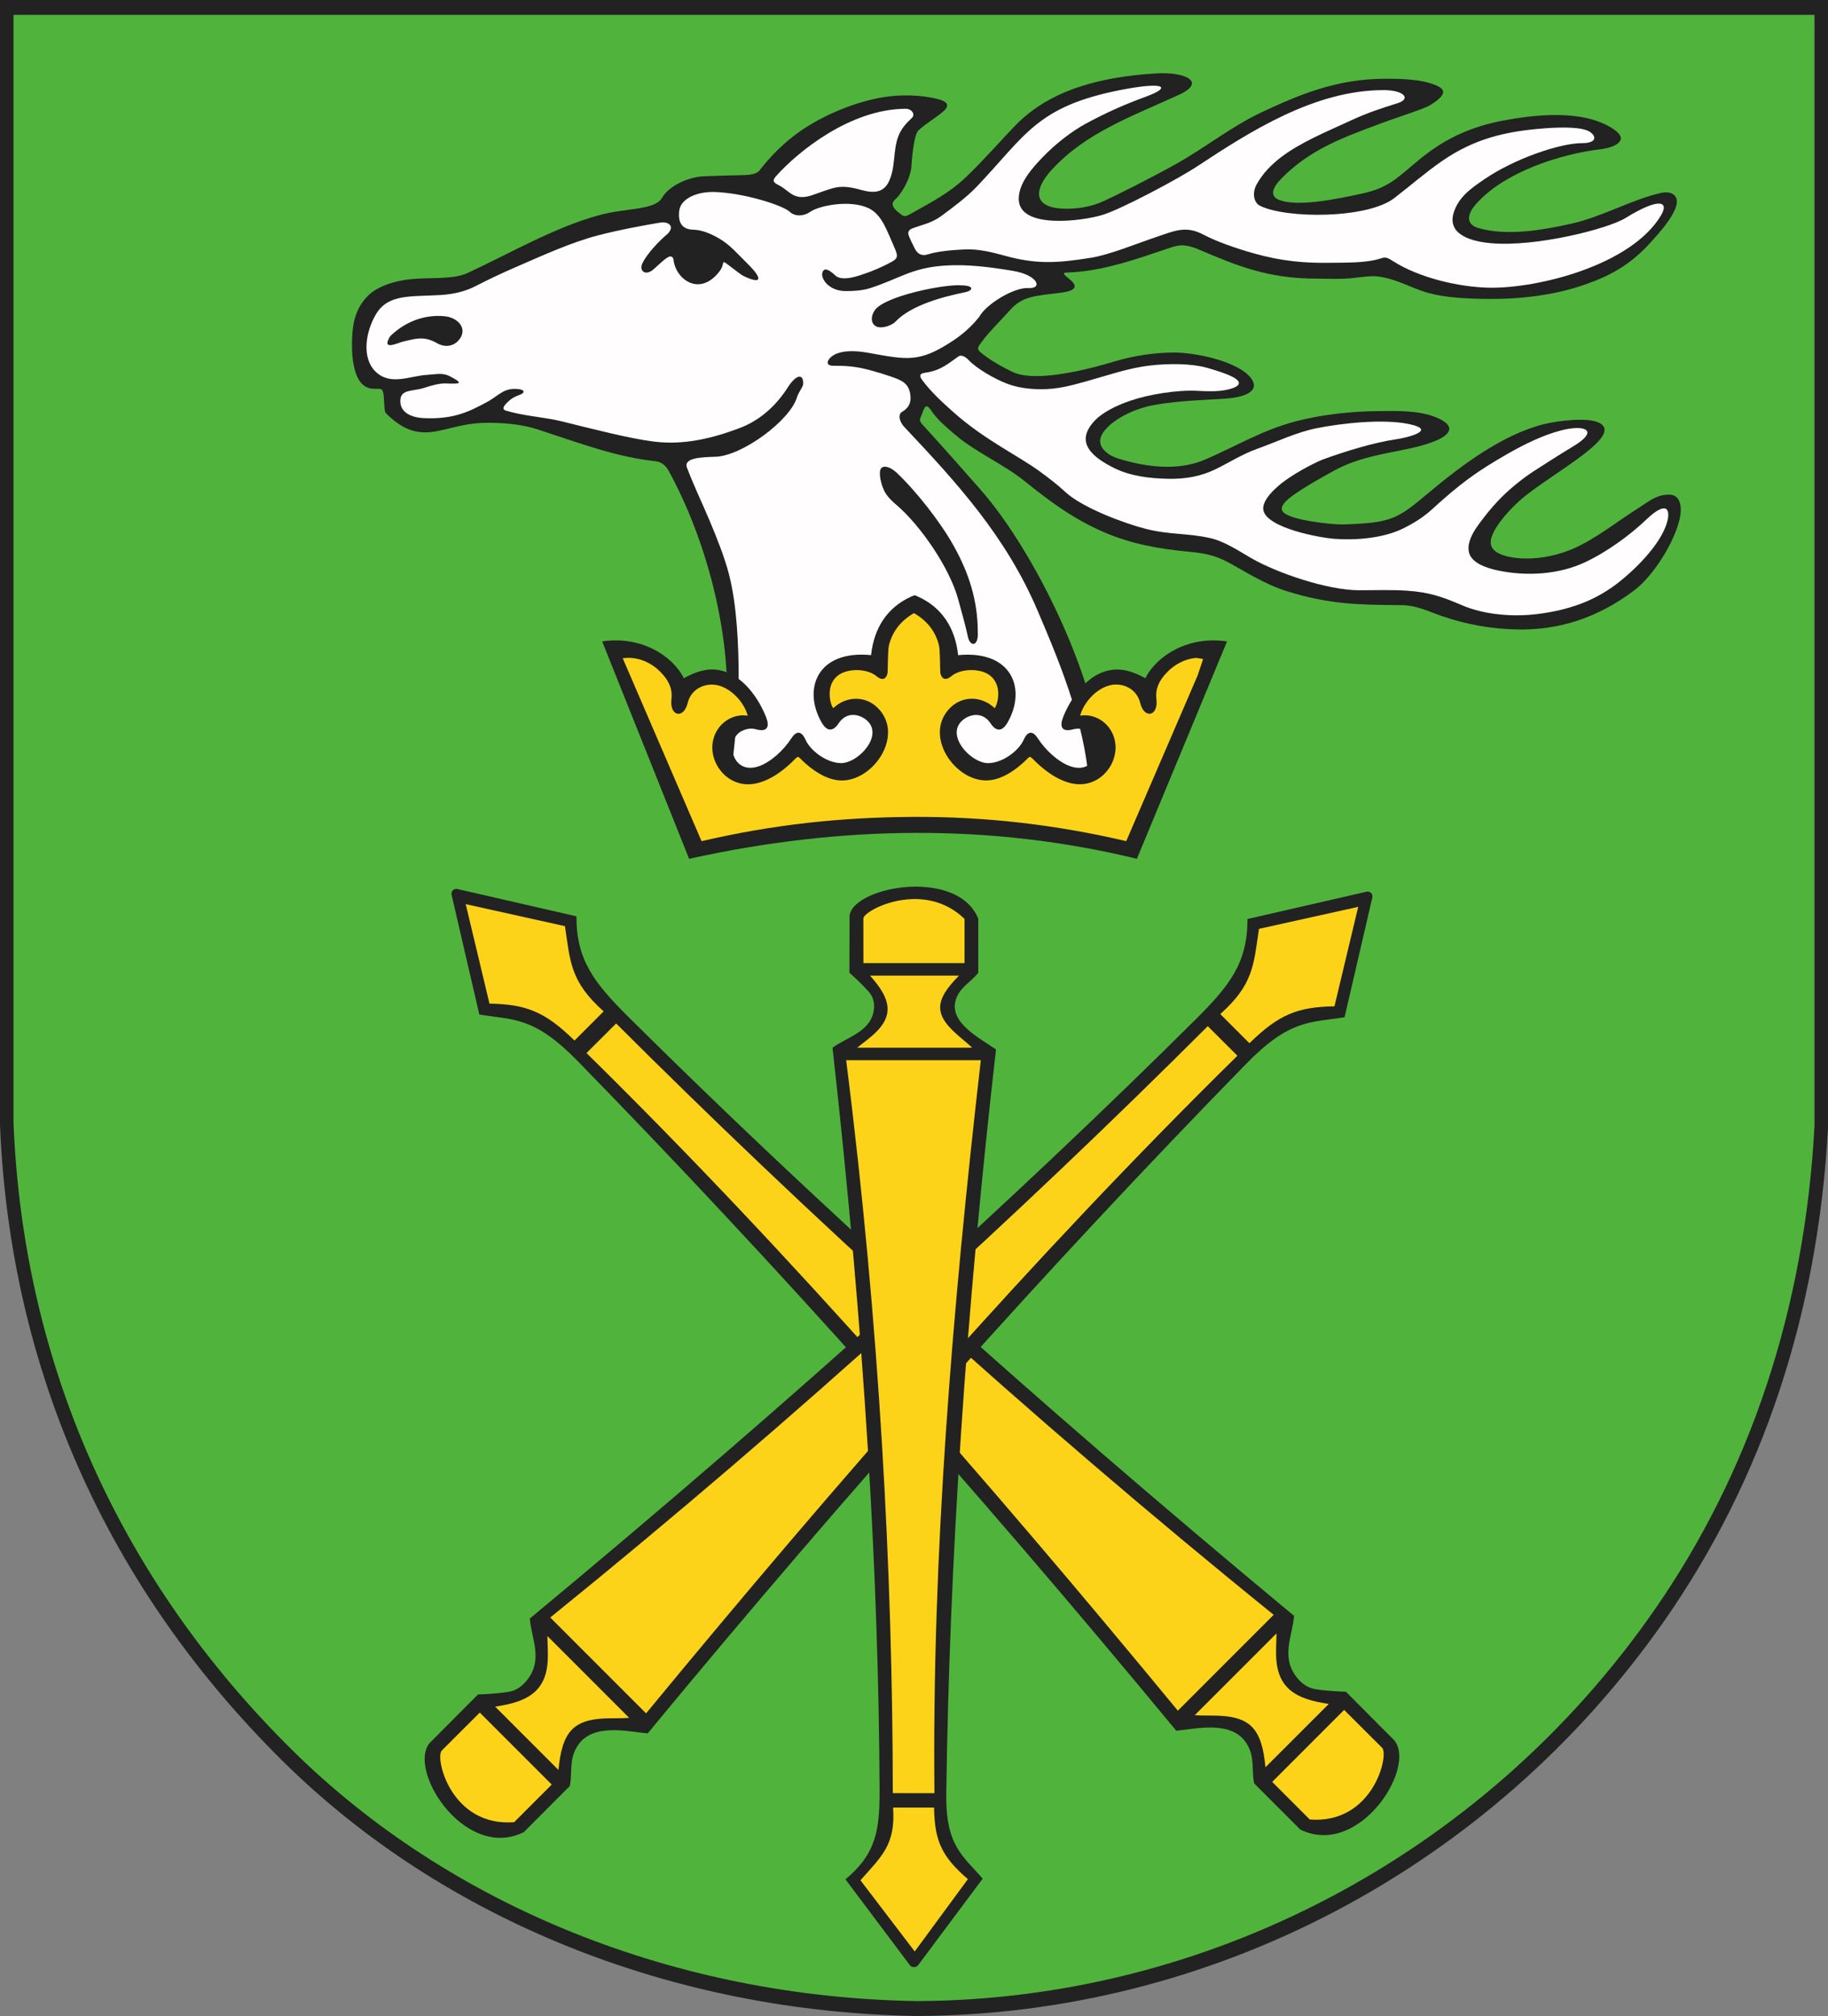
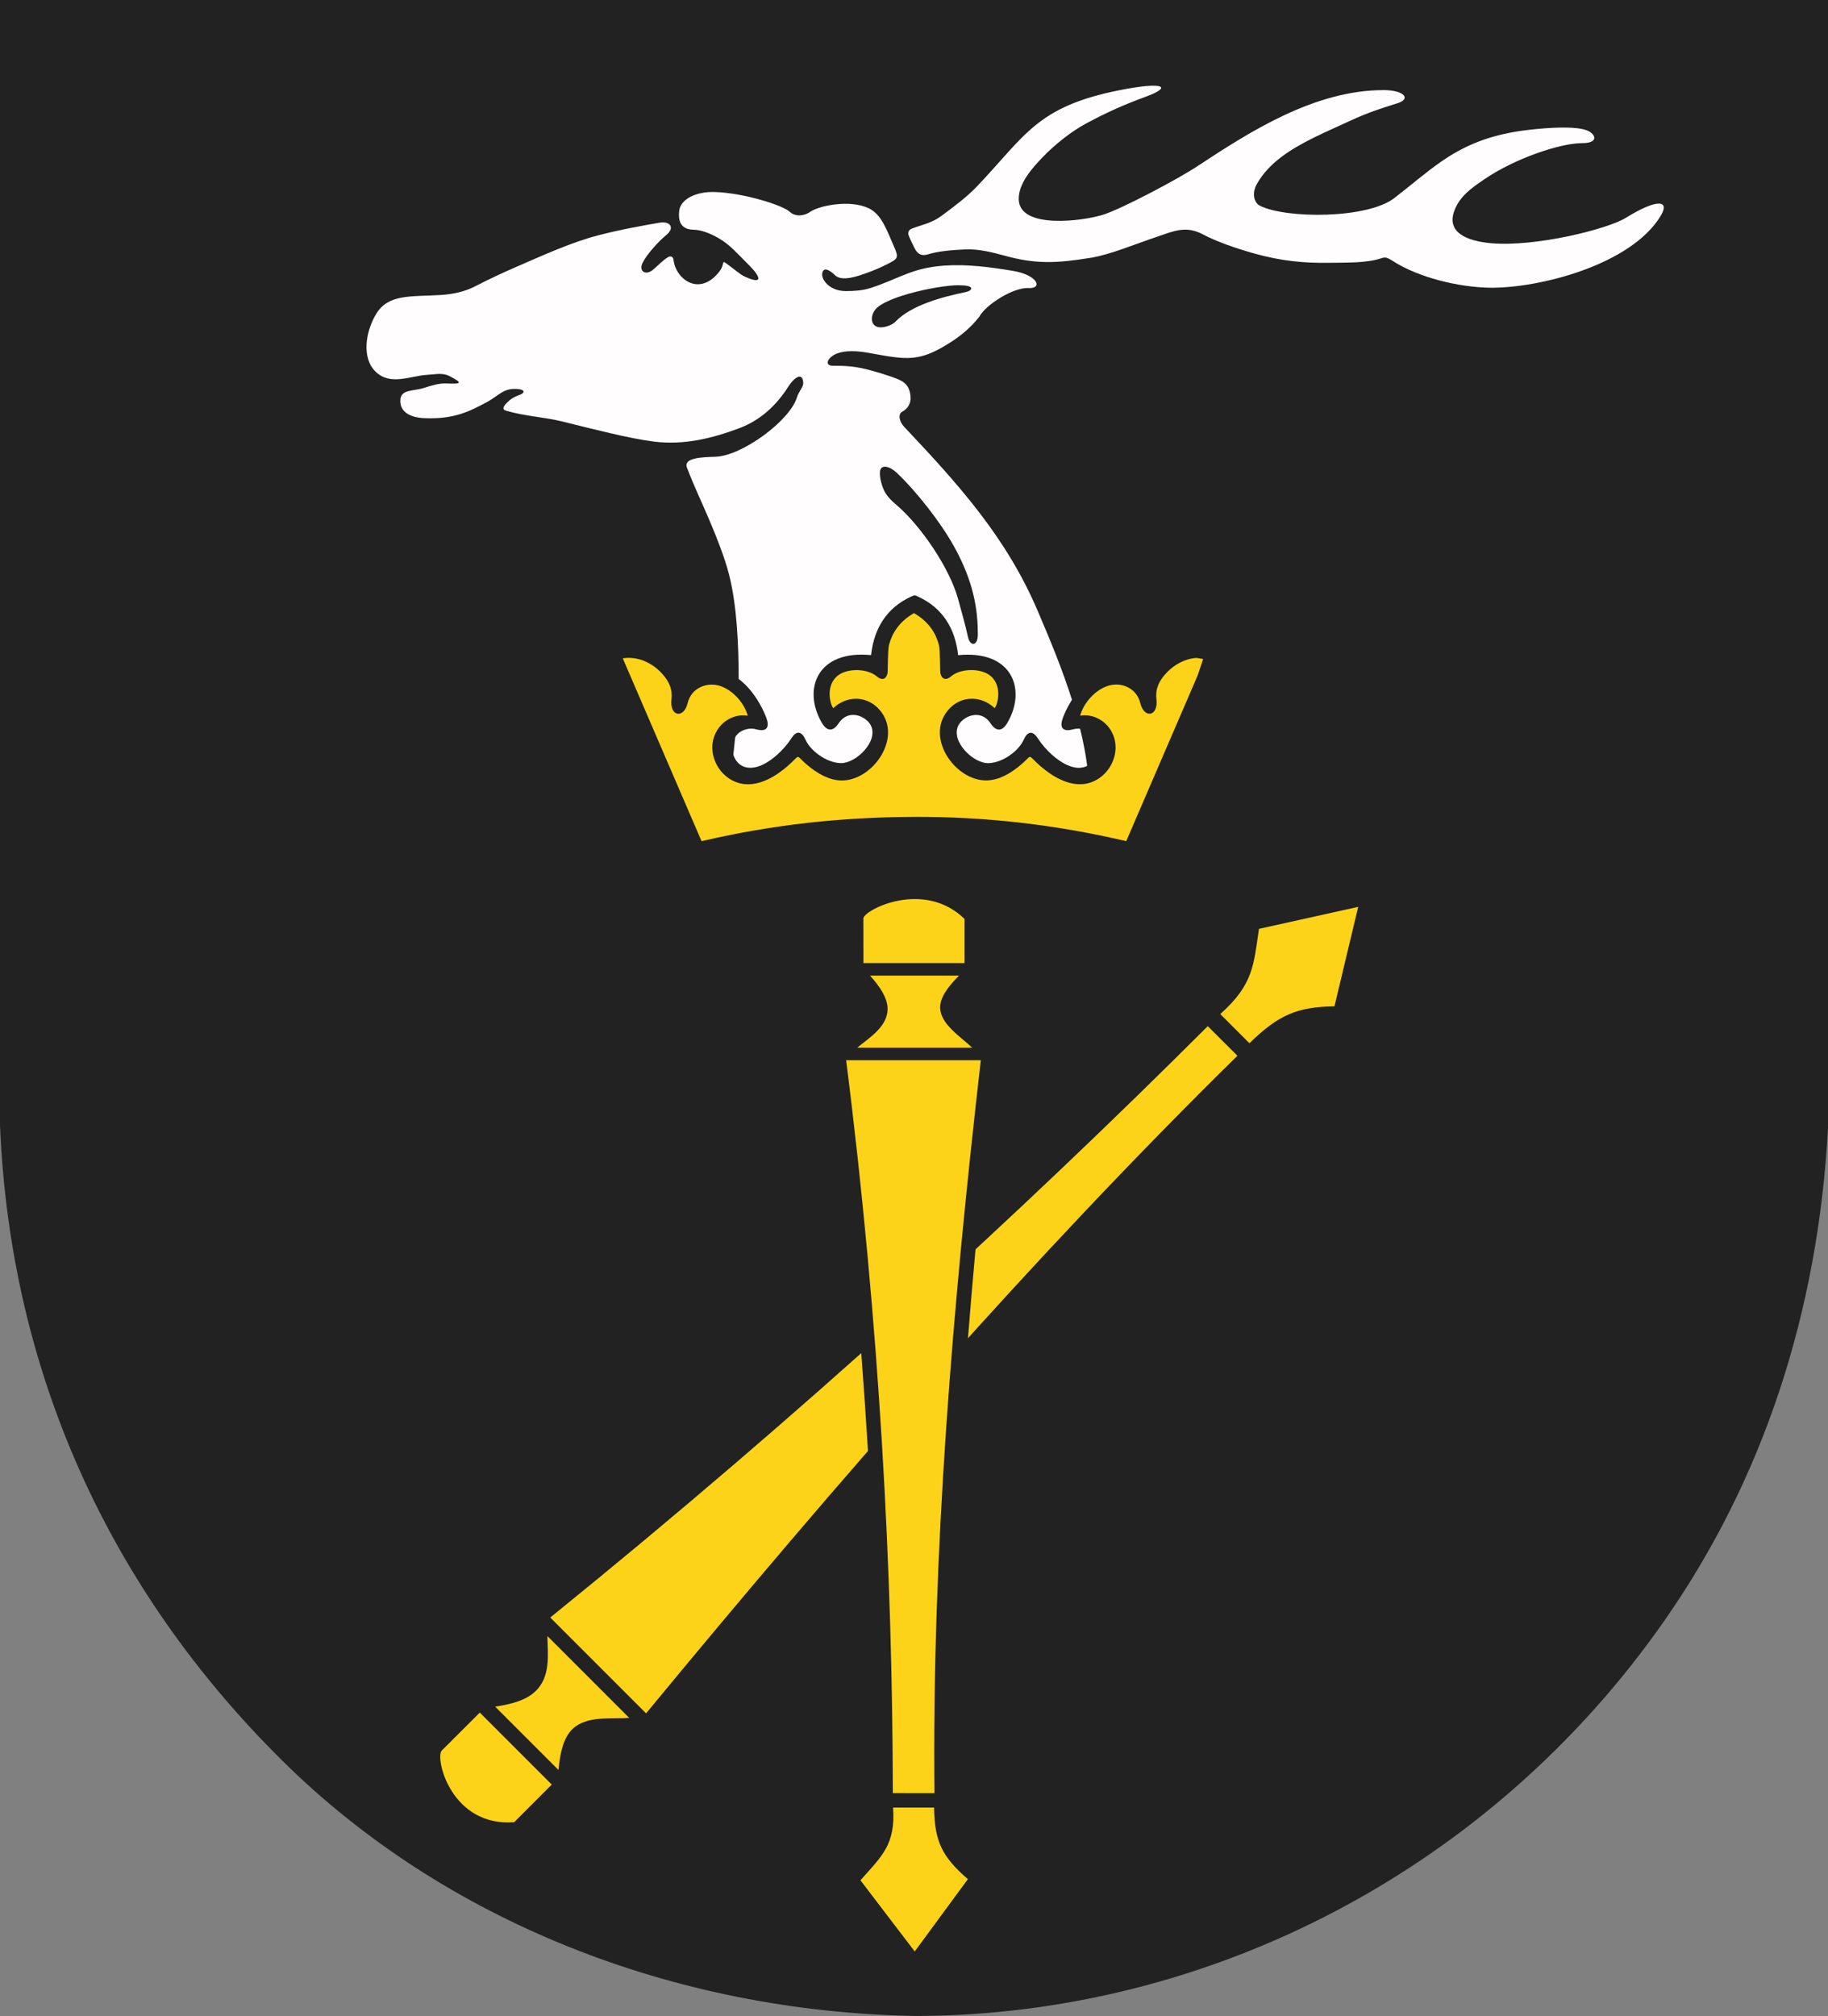
<svg xmlns="http://www.w3.org/2000/svg" xmlns:ns1="http://sodipodi.sourceforge.net/DTD/sodipodi-0.dtd" xmlns:ns2="http://www.inkscape.org/namespaces/inkscape" width="595.273" height="656.223" id="svg2" ns1:version="0.32" ns2:version="0.44.1" ns1:docname="POL powiat janowski COA.svg" ns1:docbase="C:\Documents and Settings\Mistrz\Pulpit">
  <rect width="100%" height="100%" fill="#808080" stroke="none" />
  <ns1:namedview ns2:window-height="480" ns2:window-width="640" ns2:pageshadow="2" ns2:pageopacity="0.0" guidetolerance="10.0" gridtolerance="10.0" objecttolerance="10.0" borderopacity="1.0" bordercolor="#666666" pagecolor="#ffffff" id="base" />
  <defs id="defs4">
    <marker id="ArrowEnd" viewBox="0 0 10 10" refX="0" refY="5" markerUnits="strokeWidth" markerWidth="4" markerHeight="3" orient="auto">
      <path d="M 0 0 L 10 5 L 0 10 z" id="path7" />
    </marker>
    <marker id="ArrowStart" viewBox="0 0 10 10" refX="10" refY="5" markerUnits="strokeWidth" markerWidth="4" markerHeight="3" orient="auto">
      <path d="M 10 0 L 0 5 L 10 10 z" id="path10" />
    </marker>
  </defs>
  <path id="path14" d="M 0,0 L 595.273,0 L 595.273,367.196 C 592.015,427.473 574.047,481.598 542.094,527.407 C 485.433,608.641 393.777,655.891 298.597,656.223 C 219.156,654.973 144.504,625.079 92.094,573.278 C 35.445,517.29 3.301,446.465 0.004,366.247 L 0.004,0" style="fill:#222;fill-rule:evenodd;stroke:none" />
-   <path id="path16" d="M 4.395,4.848 L 590.871,4.848 L 590.871,366.618 C 587.66,426.004 569.961,479.329 538.48,524.461 C 482.656,604.493 392.355,651.043 298.582,651.371 C 220.312,650.141 146.765,620.688 95.133,569.653 C 39.32,514.493 7.652,444.711 4.402,365.68 L 4.402,4.848" style="fill:#50b43c;fill-rule:evenodd;stroke:none;fill-opacity:1" />
  <path id="path18" d="M 217.656,153.125 C 216.875,151.704 215.621,150.399 213.504,150.153 C 200.64,148.68 190.605,144.883 175.105,139.786 C 170.859,138.391 165.492,137.622 158.863,137.622 C 149.316,137.622 143.847,140.981 137.847,140.731 C 134,140.575 130.223,139.055 125.672,134.504 C 125.172,134.004 125.152,132.094 125.047,130.118 C 124.797,125.356 124.023,126.918 120.941,126.489 C 114.805,125.637 114.484,115.395 114.644,110.594 C 114.812,105.575 115.543,100.551 119.855,96.243 C 122.676,93.418 127.984,91.442 133.773,90.875 C 140.332,90.235 147.512,91.082 152.406,88.805 C 166.066,82.446 180.633,73.973 195.152,70.024 C 204.019,67.614 213.172,68.5 215.582,64.395 C 217.945,60.364 224.238,57.582 229.347,57.375 C 233.078,57.227 237.48,57.11 241.09,57.028 C 243.859,56.965 246.258,56.879 247.414,55.375 C 250.297,51.629 254.023,47.696 258.457,44.254 C 265.719,38.622 277.035,33.391 287.648,31.637 C 293.234,30.719 300.07,30.832 305.637,32.317 C 308.051,32.961 309.664,34.098 307.164,36.278 C 304.683,38.438 301.144,40.403 299.039,42.512 C 297.836,43.715 297.121,49.204 296.82,53.93 C 296.543,58.36 293.195,63.532 291.562,64.899 C 290.562,65.735 290.523,66.582 290.914,67.313 C 291.562,68.532 293.148,69.559 293.617,69.934 C 294.453,70.606 295.226,70.356 296.316,69.735 C 302.859,65.997 308.687,63.219 314.539,57.676 C 320.086,52.422 326.219,45.34 330.914,40.567 C 341.973,29.317 358.297,24.942 376.785,23.887 C 385.875,23.372 393.062,26.661 383.918,30.86 C 368.578,37.903 353.594,43.122 342.418,55.348 C 336.797,61.5 336.183,67.407 345.91,67.903 C 350.164,68.118 355.058,67.465 359.387,65.473 C 363.957,63.375 374.355,58.164 382.855,53.442 C 392.422,48.129 400.871,41.235 410.789,36.575 C 422.961,30.86 435.234,25.637 451.109,25.637 C 456.273,25.637 462.973,25.704 467.887,27.891 C 471.297,29.411 470.32,31.301 465.976,34.075 C 463.648,35.555 455.621,37.93 449.156,40.36 C 437.449,44.758 426.789,48.508 417.394,57.985 C 414.285,61.118 413.324,63.895 416.703,65.141 C 422.605,67.321 434.847,64.942 443.715,62.965 C 451.676,61.192 454.39,58.508 460.75,53.137 C 467.281,47.622 475.441,41.903 489.406,39.262 C 500.109,37.239 515.172,35.625 524.871,41.664 C 531.758,45.954 524.828,48.145 521.437,48.547 C 507.957,50.145 489.875,56.016 480.699,66.375 C 476.996,70.559 478.109,73.274 481.355,74.215 C 490.84,76.961 502.41,74.848 511.586,72.84 C 521.535,70.661 531.586,64.84 540.984,62.778 C 544.199,62.075 546.519,63.606 545.988,66.407 C 545.219,70.504 540.094,76.055 537.59,78.829 C 530.644,86.528 523.758,90.219 513.855,93.372 C 505.601,95.997 495.469,97.364 485.578,97.313 C 477.824,97.278 470.762,96.946 464.898,95.297 C 459.562,93.797 455.387,91.012 449.219,90.063 C 446.437,89.637 443.461,90.215 440.203,90.547 C 436.5,90.922 432.137,90.715 428.379,90.7 C 412.723,90.629 402.867,86.536 390.012,81.067 C 388.344,80.36 386.754,79.969 385.316,79.872 C 383.992,79.786 382.574,80.129 381.097,80.625 C 370.672,84.141 359.519,88.184 348.492,88.664 C 346.347,88.758 345.402,88.625 348.137,90.754 C 353.121,94.645 346.617,95.145 343.707,95.504 C 336.918,96.34 332.851,96.571 329.07,100.766 C 325.906,104.278 321.996,108.172 320.16,110.653 C 317.887,113.723 317.586,113.532 321.652,116.469 C 323.285,117.649 326.437,119.497 329.711,121.063 C 337.344,124.719 354.973,120.051 362.613,117.747 C 368.969,115.829 375.597,114.79 382.215,114.754 C 388.851,114.719 401.394,117.254 406.39,122.008 C 410.23,125.657 408.723,129.118 398.629,129.797 C 393.082,130.168 383.797,130.364 375.723,131.856 C 367.945,133.293 360.547,137.672 358.64,141.852 C 356.976,145.504 360.957,148.274 363.996,149.219 C 372.988,152.028 383.508,153.411 392.312,149.645 C 402.293,145.375 411.191,139.918 422.101,137.11 C 430.652,134.911 439.754,133.914 448.91,133.817 C 454.836,133.754 462.039,133.54 467.625,135.84 C 475.191,138.957 471.519,142.063 466.406,143.926 C 456.812,147.418 445.355,147.325 434.84,152.981 C 429.789,155.696 424.558,158.731 421.195,161.153 C 419.609,162.293 416.445,164.653 417.703,166.493 C 419.648,169.336 434.082,170.825 437.465,170.715 C 453.285,170.2 455.023,168.954 465.23,160.407 C 475.969,151.411 489.336,141.411 502.801,138.059 C 507.289,136.942 517.316,135.707 520.93,137.704 C 524.133,139.473 522.129,142.516 517.965,146.067 C 512.25,150.938 502.465,156.766 496.496,161.575 C 493.324,164.129 488.539,168.977 486.445,173.098 C 484.758,176.422 484.965,178.875 488.793,180.457 C 490.871,181.313 493.812,181.797 497.34,181.797 C 502.129,181.797 507.5,180.672 512.176,178.653 C 519.609,175.442 526.625,169.719 533.508,165.403 C 536.91,163.27 539.262,161.008 543.543,161.008 C 547.156,161.008 547.82,164.809 547.043,168.551 C 545.41,176.45 538.308,187.516 532.301,192.075 C 520.019,201.391 507.34,205.102 494.351,204.903 C 485.762,204.774 477.512,203.297 469.469,200.516 C 465.359,199.098 461.277,197 456.297,196.973 C 442.125,196.903 432.687,196.657 419.285,192.524 C 411.883,190.243 405.383,185.969 400.097,183.122 C 395.597,180.696 392.297,180.094 387.199,179.606 C 377.437,178.664 368.512,177.137 359.402,173.196 C 349.363,168.852 341.336,162.817 333.652,156.606 C 326.98,151.215 317.539,147.071 311.191,141.633 C 308.769,139.559 305.203,136.649 303.23,133.618 C 301.629,131.157 301.094,132.442 300.344,134.477 C 299.644,136.391 299.066,136.743 300.355,138.157 C 307.687,146.172 313.797,153.129 319.324,159.411 C 338.18,180.832 360.652,227.77 359.242,256.325 L 234.137,257.707 C 234.039,247.532 236.473,237.684 236.723,227.559 C 237.289,204.622 230.066,175.657 217.664,153.118" style="fill:#222;fill-rule:evenodd;stroke:none" />
  <path id="path20" d="M 263.992,68.868 C 261.105,70.832 258.387,70.145 257.246,69.004 C 255.129,66.887 242.398,62.817 232.781,62.5 C 226.617,62.297 221.703,64.844 221.207,68.481 C 220.683,72.325 222.015,74.723 225.84,74.774 C 228.254,74.801 231.238,75.914 234.113,77.59 C 237.851,79.774 240.258,82.723 243.316,85.715 C 248.789,91.067 247.84,92.629 242.027,89.79 C 241.414,89.489 238.93,87.582 237.262,86.305 C 234.527,84.211 236.34,85.735 234.226,88.43 C 227.687,96.778 219.996,90.77 219.332,84.606 C 219.242,83.766 218.703,83.344 218.031,83.512 C 216.668,83.852 213.578,87.133 212.39,88.004 C 210.008,89.758 208.031,88.09 209.207,85.657 C 210.605,82.75 214.488,78.559 216.965,76.504 C 219.976,74.012 218.094,71.914 214.773,72.489 C 209.746,73.356 202.113,74.696 194.73,76.618 C 186.055,78.875 176.894,83.071 168.086,86.891 C 163.34,88.95 159.277,90.86 154.703,93.215 C 151.656,94.782 147.906,95.758 143.5,96.028 C 133.844,96.622 126.449,95.598 122.48,102.207 C 118.902,108.176 117.769,116.723 122.398,121.063 C 127.246,125.61 133.414,122.368 139.082,122.02 C 141.863,121.852 144.101,121.282 146.258,122.368 C 151.41,124.973 149.68,125 145.133,124.813 C 143.144,124.731 140.5,125.477 138.16,126.243 C 134.312,127.497 130.297,126.547 130.355,130.625 C 130.406,134.243 133.801,135.942 138.211,136.118 C 148.074,136.516 153.047,133.805 158.426,130.954 C 162.617,128.731 163.984,126.024 169.078,126.692 C 170.832,126.918 170.93,127.844 169.484,128.418 C 167.508,129.204 166.793,129.461 165.183,131.008 C 163.476,132.649 163.715,133.364 164.797,133.684 C 171.027,135.524 177.09,135.711 183.121,137.204 C 193.16,139.684 205.082,142.774 212.976,143.747 C 222.816,144.957 232.047,142.664 240.89,139.329 C 247.32,136.903 252.644,132.219 256.558,126.079 C 259.183,121.954 261.621,121.438 261.558,124.891 C 261.539,125.993 260.086,127.489 259.508,129.379 C 257.187,136.969 241.625,148.403 232.992,148.68 C 228.594,148.821 222.461,148.961 223.715,152.247 C 226.144,158.61 228.441,163.254 231.031,169.372 C 233.297,174.723 235.992,181.461 237.41,187.028 C 239.906,196.829 240.566,209.387 240.551,221.977 C 240.539,235.379 237.89,249.45 237.746,259.664 L 354.719,259.645 C 354.719,239.094 345.883,217.426 337.816,198.61 C 327.594,174.754 312.023,157.563 294.457,138.965 C 292.98,137.403 292.223,134.911 293.812,134.012 C 295.496,133.059 296.726,131.52 296.496,128.981 C 296.113,124.739 293.723,123.817 290.082,122.559 C 288.117,121.883 285.863,121.184 283.547,120.559 C 278.75,119.266 275.898,119.047 271.195,119.047 C 268.226,119.047 269.57,116.164 272.672,115.028 C 275.504,113.997 279.269,114.211 282.961,114.879 C 295.476,117.145 299.367,118.059 310.019,111.11 C 312.949,109.196 316.062,106.688 318.898,103.11 C 321.047,99.11 330.035,93.5 334.906,93.766 C 339.664,94.024 338.031,89.497 329.691,88.137 C 322.383,86.946 315.027,85.946 307.57,86.457 C 296.851,87.196 293.101,90.61 283.5,93.743 C 280.758,94.637 277.887,94.75 275.371,94.75 C 269.344,94.75 266.453,89.7 268.242,87.957 C 268.996,87.223 270.594,88.332 272,89.657 C 274.242,91.774 279.535,89.809 282.027,88.938 C 284.547,88.055 287.015,86.957 288.851,86.024 C 292.351,84.247 292.812,84.008 291.094,80.184 C 288.875,75.239 287.207,69.86 282.914,67.801 C 276.746,64.848 266.742,66.993 264.008,68.848" style="fill:#fffdfd;fill-rule:evenodd;stroke:none" />
-   <path id="path22" d="M 127.074,109.411 C 131.551,105.125 137.566,102.301 144.676,102.926 C 149.363,103.336 152.695,107.313 149.097,111.051 C 147.597,112.61 144.98,113.227 142.359,111.727 C 137.867,109.153 135.023,110.391 131.551,111.11 C 129.586,111.516 123.984,114.504 127.074,109.414" style="fill:#222;fill-rule:evenodd;stroke:none" />
  <path id="path24" d="M 313.156,92.887 C 308.137,92.372 288.191,96.227 284.863,100.993 C 283.058,103.579 283.75,107.008 287.535,106.508 C 289.183,106.293 290.902,105.446 291.531,104.774 C 296.66,99.305 307.25,96.536 314.387,95.098 C 316.73,94.625 317.488,92.973 313.148,92.887" style="fill:#222;fill-rule:evenodd;stroke:none" />
  <path id="path26" d="M 318.406,205.774 C 318.406,195.606 315.582,186.676 310.582,177.711 C 306.285,170.008 298.523,160.051 291.973,153.86 C 289.746,151.754 286.855,151.004 286.558,153.446 C 286.32,155.438 287.285,158.79 288.351,160.504 C 289.308,162.036 290.586,163.223 291.84,164.286 C 299.734,170.989 309.262,184.872 312.023,195.079 C 313.074,198.969 314.375,203.418 315.164,207.164 C 315.926,210.793 318.715,210.407 318.406,205.778" style="fill:#222;fill-rule:evenodd;stroke:none" />
-   <path id="path28" d="M 294.855,35.407 C 297.058,35.395 298.09,37.344 296.949,38.387 C 293.113,41.895 291.945,44.563 291.375,49.711 C 291.039,52.75 290.894,55.723 289.683,58.602 C 287.957,62.719 284.734,63.02 280.5,61.844 C 273.101,59.797 271.824,61.04 264.398,63.555 C 263.336,63.914 262.164,64.184 260.988,64.149 C 257.66,64.055 256.293,61.606 253.535,60.25 C 252.164,59.575 251.242,58.993 252.664,57.395 C 259.715,49.465 276.777,35.516 294.867,35.407" style="fill:#fffdfd;fill-rule:evenodd;stroke:none" />
-   <path id="path30" d="M 310.484,134.172 C 320.711,143.286 331.668,148.344 338.769,153.586 C 341.418,155.54 344.277,157.684 346.801,160.047 C 352.406,165.293 366.25,170.422 373.176,172.164 C 381.051,174.145 386.644,173.473 394.164,175.176 C 398.48,176.153 402.726,178.903 407.246,181.555 C 415.652,186.485 432.305,192.133 442.57,192.133 C 448.183,192.133 453.25,191.934 458.347,192.29 C 465.406,192.79 469.586,194.219 476.039,196.993 C 483.367,200.145 492.723,200.86 500.644,199.875 C 510.969,198.594 518.937,195.598 525.84,190.52 C 531.75,186.172 540.89,177.344 542.91,169.84 C 544.019,165.719 542.699,162.809 535.973,169.243 C 531.043,173.957 523.519,179.559 516.172,183.012 C 507.551,187.063 497.082,187.629 487.859,185.711 C 483.262,184.758 479.39,183.028 478.461,180.153 C 477.621,177.54 478.976,174.481 480.613,171.997 C 481.5,170.649 485.105,165.692 488.933,161.883 C 493.269,157.567 497.894,154.391 499.18,153.559 C 501.047,152.356 507.695,148.043 512.199,145.356 C 520.984,140.114 516.191,138.051 508.301,140.118 C 502.277,141.692 496.293,144.676 491.117,147.625 C 480.847,153.477 475.383,157.52 466.433,165.696 C 463.437,168.434 460.383,170.286 457.043,171.957 C 451.109,174.922 442.691,175.981 434.473,175.387 C 429.769,175.047 412.652,171.895 411.414,166.118 C 410.687,162.715 416.023,158.227 418.215,156.629 C 423.168,153.016 429.328,150.094 430.828,149.547 C 437.75,147.012 447.5,143.985 454.957,142.934 C 457.683,142.551 468.547,140.055 458.746,138.024 C 450.34,136.282 436.93,137.762 428.847,139.368 C 422.176,140.696 415.758,143.813 409.129,146.2 C 404.453,147.883 400.285,150.559 395.887,152.711 C 391.058,155.071 386.109,155.946 380.539,155.856 C 374.633,155.762 368.183,155.024 362.844,152.368 C 356.109,149.016 349.601,144.164 356.535,136.879 C 359.074,134.207 363.5,131.997 368.07,130.438 C 374.246,128.332 383.449,126.856 390.012,127.223 C 393.199,127.399 396.426,127.457 398.918,126.989 C 403.691,126.079 405.922,124.305 399.289,121.747 C 397.652,121.118 395.527,120.411 392.824,119.661 C 388.086,118.352 380.742,118.243 374.312,119 C 367.469,119.805 360.543,122.223 353.922,124.075 C 348.312,125.645 344.39,126.661 339.293,126.692 C 334.449,126.719 330.89,126 327.949,124.891 C 324.207,123.485 318.211,120.149 315.402,117.18 C 314.219,115.926 312.914,115.465 312.097,116.024 C 309.195,118 306.566,120.602 301.312,121.317 C 299.351,121.582 299.32,122.375 300.332,123.743 C 303.242,127.649 306.84,130.93 310.492,134.184" style="fill:#fffdfd;fill-rule:evenodd;stroke:none" />
  <path id="path32" d="M 297.793,80.711 C 298.828,82.903 300.324,83.387 302.168,82.797 C 305.394,81.77 310.246,81.356 314.336,81.18 C 318.437,81.004 322.887,82.043 326.949,83.172 C 337.461,86.098 344.183,85.68 355.265,83.903 C 361.285,82.938 369.41,79.559 376.715,77.086 C 382.367,75.172 386.168,73.344 391.812,76.34 C 396.004,78.563 402.305,80.801 408.484,82.528 C 417.363,85.008 424.832,85.68 433.051,85.543 C 438.035,85.465 444.957,85.684 449.719,84.09 C 450.996,83.664 451.59,83.688 453.523,84.934 C 462.027,90.434 475.113,93.477 485.023,93.649 C 500.867,93.922 531.23,86.309 540.871,70.137 C 543.711,65.372 540.078,64.34 529.375,70.942 C 523.57,74.528 500.152,80.457 485.562,79.168 C 477.465,78.454 471.336,75.59 473.414,69.122 C 475.047,64.036 479.18,61.204 483.402,58.329 C 493.402,51.524 508.105,46.594 515.203,46.594 C 520.07,46.594 519.918,44.293 517.621,42.856 C 515.262,41.383 509.215,41.313 503.113,41.766 C 490.508,42.7 480.273,45.059 469.629,52.387 C 464.234,56.102 459.344,60.407 454.015,64.5 C 445.234,71.25 418.84,71.247 410.265,66.961 C 408.332,65.997 407.64,62.86 409.234,59.989 C 411.195,56.457 414,53.563 417.316,51.059 C 423.648,46.286 431.859,42.934 439.676,39.317 C 445.308,36.707 449.418,35.372 455.097,33.598 C 459.59,32.196 457.277,29.332 450.558,29.332 C 428.144,29.332 407.207,42.704 389.777,54.2 C 383.566,58.297 365.332,67.973 359.187,69.907 C 352.625,71.973 332,74.696 331.746,64.914 C 331.617,59.786 335.988,54.883 339.355,51.356 C 343.664,46.84 349.055,42.7 353.574,40.258 C 360.121,36.719 366.066,34.047 373.105,31.485 C 381.738,28.336 379.426,26.418 364.66,29.34 C 337.387,34.731 333.851,44.278 317.933,60.895 C 314.773,64.196 310.402,67.442 306.562,70.286 C 303.383,72.641 300.195,73.168 296.988,74.391 C 295.969,74.778 295.664,75.598 295.805,76.262 C 295.996,77.172 297.398,79.903 297.785,80.715" style="fill:#fffdfd;fill-rule:evenodd;stroke:none" />
  <path id="path34" d="M 370.23,279.551 C 322.449,267.95 273.785,268.653 224.398,279.551 L 196.094,208.79 C 208.543,206.875 218.973,213.325 222.687,220.766 C 226.574,218.606 229.855,217.75 232.629,217.942 C 242.023,218.59 247.582,228.528 249.515,233.555 C 250.64,236.489 249.941,238.414 246.242,237.399 C 244.254,236.852 242.625,237.403 241.461,238 C 235.723,240.961 238.445,253.551 248.375,248.911 C 251.254,247.567 255.031,244.438 257.765,240.247 C 259.547,237.516 261.168,238.211 262.336,240.829 C 263.902,244.344 269.051,248.274 273.773,248.403 C 278.738,248.54 286.234,241.219 283.551,236.079 C 281.973,233.051 276.269,230.625 273.121,235.422 C 271.875,237.321 269.754,238.989 267.562,235.18 C 261.32,224.332 266.074,211.52 283.656,213.247 C 284.617,204.391 288.898,197.758 296.672,194.215 C 297.965,193.629 297.894,193.715 299.191,194.317 C 306.836,197.879 311.055,204.477 312.008,213.258 C 329.59,211.532 334.344,224.34 328.101,235.192 C 325.91,239 323.789,237.332 322.543,235.434 C 319.394,230.641 313.691,233.067 312.113,236.09 C 309.433,241.227 316.922,248.551 321.89,248.414 C 326.613,248.286 331.762,244.356 333.332,240.84 C 334.5,238.223 336.117,237.524 337.902,240.262 C 340.637,244.45 344.414,247.579 347.293,248.922 C 357.223,253.563 359.949,240.973 354.207,238.012 C 353.043,237.411 351.414,236.86 349.426,237.407 C 345.726,238.422 345.023,236.5 346.152,233.563 C 348.082,228.536 353.644,218.602 363.039,217.95 C 365.812,217.758 369.094,218.614 372.98,220.774 C 376.695,213.332 387.125,206.879 399.574,208.797 L 370.219,279.543" style="fill:#222;fill-rule:evenodd;stroke:none" />
  <path id="path36" d="M 202.785,214.262 L 228.457,273.809 C 251.551,268.422 273.851,266.004 297.527,265.907 C 321.074,265.797 343.801,268.446 366.746,273.801 L 390,219.864 L 391.793,214.5 L 389.594,214.153 C 385.723,214.438 382.418,216.446 380.269,218.598 C 377.047,221.821 376.234,224.672 376.582,227.598 C 377.246,233.235 372.574,234.075 371.312,228.84 C 370.094,223.778 364.75,221.676 360.219,223.45 C 356.289,224.985 352.816,228.965 351.742,232.969 C 355.125,232.332 359.035,233.887 361.297,237.079 C 366.68,244.668 360.379,255.735 351.086,255.266 C 345.793,255 340.832,251.364 337.492,248.192 C 334.812,245.645 335.937,245.84 333.058,248.399 C 328.996,252.012 325.129,253.899 321.48,254.032 C 310.91,254.418 300.473,239.247 309.476,230.352 C 313.523,226.352 319.785,226.563 323.89,230.504 C 324.812,229.586 326.758,222.813 321.996,219.602 C 318.82,217.465 312.723,217.618 309.762,220.137 C 308.519,221.2 306.875,221.637 306.246,219.219 C 306.07,218.536 306.215,211.676 305.726,209.848 C 304.711,206.024 302.433,202.481 297.992,199.79 C 297.867,199.715 297.746,199.618 297.597,199.594 C 297.508,199.645 297.422,199.696 297.332,199.75 C 292.836,202.446 290.551,206.008 289.515,209.86 C 289.027,211.684 289.172,218.543 288.996,219.231 C 288.371,221.649 286.726,221.211 285.48,220.149 C 282.523,217.625 276.426,217.473 273.246,219.614 C 268.48,222.825 270.426,229.598 271.351,230.516 C 275.457,226.575 281.719,226.364 285.765,230.364 C 294.765,239.258 284.332,254.434 273.762,254.047 C 270.113,253.914 266.25,252.028 262.183,248.414 C 259.305,245.852 260.43,245.661 257.746,248.207 C 254.406,251.379 249.449,255.012 244.152,255.282 C 234.863,255.75 228.558,244.688 233.941,237.094 C 236.203,233.907 240.113,232.348 243.496,232.989 C 242.426,228.989 238.953,225.008 235.019,223.469 C 230.492,221.7 225.148,223.797 223.926,228.86 C 222.664,234.09 217.988,233.25 218.656,227.618 C 219,224.692 218.191,221.84 214.969,218.614 C 212.316,215.961 207.898,213.516 202.82,214.274" style="fill:#fdd31a;fill-rule:evenodd;stroke:none" />
  <path id="path38" d="M 438.293,550.684 L 453.285,565.743 C 462.543,573.532 443.129,605.227 423.406,595.528 L 408.398,580.504 C 407.473,576.098 408.754,572.028 405.957,567.551 C 401.129,559.825 389.504,562.786 383.031,563.368 C 316.469,482.79 252.226,411.028 188.144,345.426 C 173.906,330.852 167.336,332.059 156.094,330.25 L 147.004,291.067 C 147.039,289.911 147.687,289.344 148.738,289.336 L 187.707,298.274 C 187.707,312.485 193.367,319.832 204.746,331.125 C 263.031,388.973 333.394,452.981 421.414,525.985 C 420.863,532.719 416.797,539.676 422.703,546.504 C 424.109,548.129 426,549.477 428.344,549.844 C 432.051,550.43 435.949,550.606 438.285,550.68" style="fill:#222;fill-rule:evenodd;stroke:none" />
-   <path id="path40" d="M 196.574,329.215 L 187.086,338.704 C 177.551,329.411 171.555,326.903 159.394,326.688 L 151.656,294.309 L 183.973,301.477 C 185.707,313.008 185.66,319.508 196.574,329.211 L 196.574,329.215 z M 414.762,525.641 L 383.558,556.844 C 321.191,481.247 257.68,408.325 190.992,342.778 L 200.644,333.149 C 261.117,393.524 333.219,459.684 414.758,525.637 L 414.762,525.641 z M 437.711,556.594 L 414.281,580.024 L 426.527,592.274 C 446.847,593.809 452.277,571.825 450.16,569.02 L 437.711,556.594 z M 432.707,554.649 L 412.094,575.262 C 411.492,569.082 410.328,564.723 407.574,562.012 C 402.941,557.438 394.637,558.747 389.055,558.317 L 415.695,531.68 C 415.629,537.493 414.418,545.075 419.91,549.95 C 422.84,552.551 427.199,553.852 432.711,554.645" style="fill:#fdd31a;fill-rule:evenodd;stroke:none" />
  <path id="path42" d="M 155.652,551.559 L 140.664,566.618 C 131.406,574.403 150.82,606.098 170.543,596.399 L 185.547,581.379 C 186.473,576.969 185.191,572.903 187.988,568.422 C 192.816,560.696 204.441,563.657 210.91,564.239 C 277.473,483.661 341.715,411.903 405.797,346.301 C 420.035,331.723 426.605,332.93 437.847,331.125 L 446.937,291.942 C 446.902,290.786 446.254,290.219 445.199,290.211 L 406.23,299.149 C 406.23,313.364 400.57,320.707 389.187,332 C 330.906,389.848 260.539,453.852 172.523,526.856 C 173.07,533.59 177.137,540.547 171.23,547.375 C 169.824,549.004 167.93,550.348 165.59,550.719 C 161.879,551.305 157.984,551.481 155.644,551.559" style="fill:#222;fill-rule:evenodd;stroke:none" />
  <path id="path44" d="M 397.375,330.086 L 406.863,339.575 C 416.402,330.282 422.39,327.774 434.555,327.563 L 442.289,295.188 L 409.973,302.352 C 408.238,313.879 408.285,320.379 397.371,330.086 L 397.375,330.086 z M 179.183,526.516 L 210.387,557.719 C 272.754,482.125 336.265,409.2 402.953,343.653 L 393.301,334.028 C 332.832,394.403 260.726,460.559 179.187,526.516 L 179.183,526.516 z M 156.238,557.465 L 179.672,580.895 L 167.422,593.145 C 147.101,594.68 141.672,572.696 143.789,569.891 L 156.238,557.465 z M 161.238,555.52 L 181.851,576.137 C 182.457,569.957 183.617,565.594 186.371,562.883 C 191.008,558.317 199.312,559.622 204.894,559.192 L 178.254,532.551 C 178.324,538.364 179.527,545.946 174.039,550.825 C 171.105,553.426 166.746,554.727 161.238,555.524" style="fill:#fdd31a;fill-rule:evenodd;stroke:none" />
  <path id="path46" d="M 276.601,316.618 L 276.648,298.985 C 275.617,288.981 311.531,281.782 318.574,299.04 L 318.562,316.657 C 316.117,319.79 312.359,321.422 311.176,325.692 C 309.14,333.059 319.387,338.141 324.34,341.598 C 314.492,427.93 309.211,507.731 308.144,583.821 C 307.91,600.727 313.371,603.875 320,611.532 L 298.855,639.856 C 298.015,640.512 297.164,640.461 296.418,639.852 L 275.316,611.747 C 285.305,603.407 286.484,595.774 286.426,582.473 C 286.121,514.336 281.652,435.497 271.101,341.016 C 276.219,337.387 283.965,335.692 284.613,328.219 C 284.765,326.438 284.383,324.54 283,322.95 C 280.805,320.43 278.191,318.04 276.605,316.622" style="fill:#222;fill-rule:evenodd;stroke:none" />
  <path id="path48" d="M 290.832,588.387 L 304.168,588.387 C 304.34,599.438 306.785,604.422 315.183,611.684 L 297.871,635.219 L 280.199,612.055 C 287.082,604.274 291.68,600.485 290.828,588.387 L 290.832,588.387 z M 275.543,345.118 L 319.394,345.118 C 310.101,426.063 303.488,506.118 304.289,583.704 L 290.738,583.688 C 290.672,512.786 286.496,431.657 275.543,345.118 z M 281.164,313.497 L 314.097,313.497 L 314.097,299.122 C 300.898,286.297 281.633,296.016 281.148,298.903 L 281.164,313.5 L 281.164,313.497 z M 283.312,317.571 L 312.289,317.571 C 308.371,321.551 306.125,324.793 306.152,328 C 306.199,333.403 312.949,337.508 316.574,341.036 L 279.133,341.036 C 283.265,337.668 289.441,333.926 289.008,327.84 C 288.777,324.59 286.629,321.274 283.316,317.571" style="fill:#fdd31a;fill-rule:evenodd;stroke:none" />
</svg>